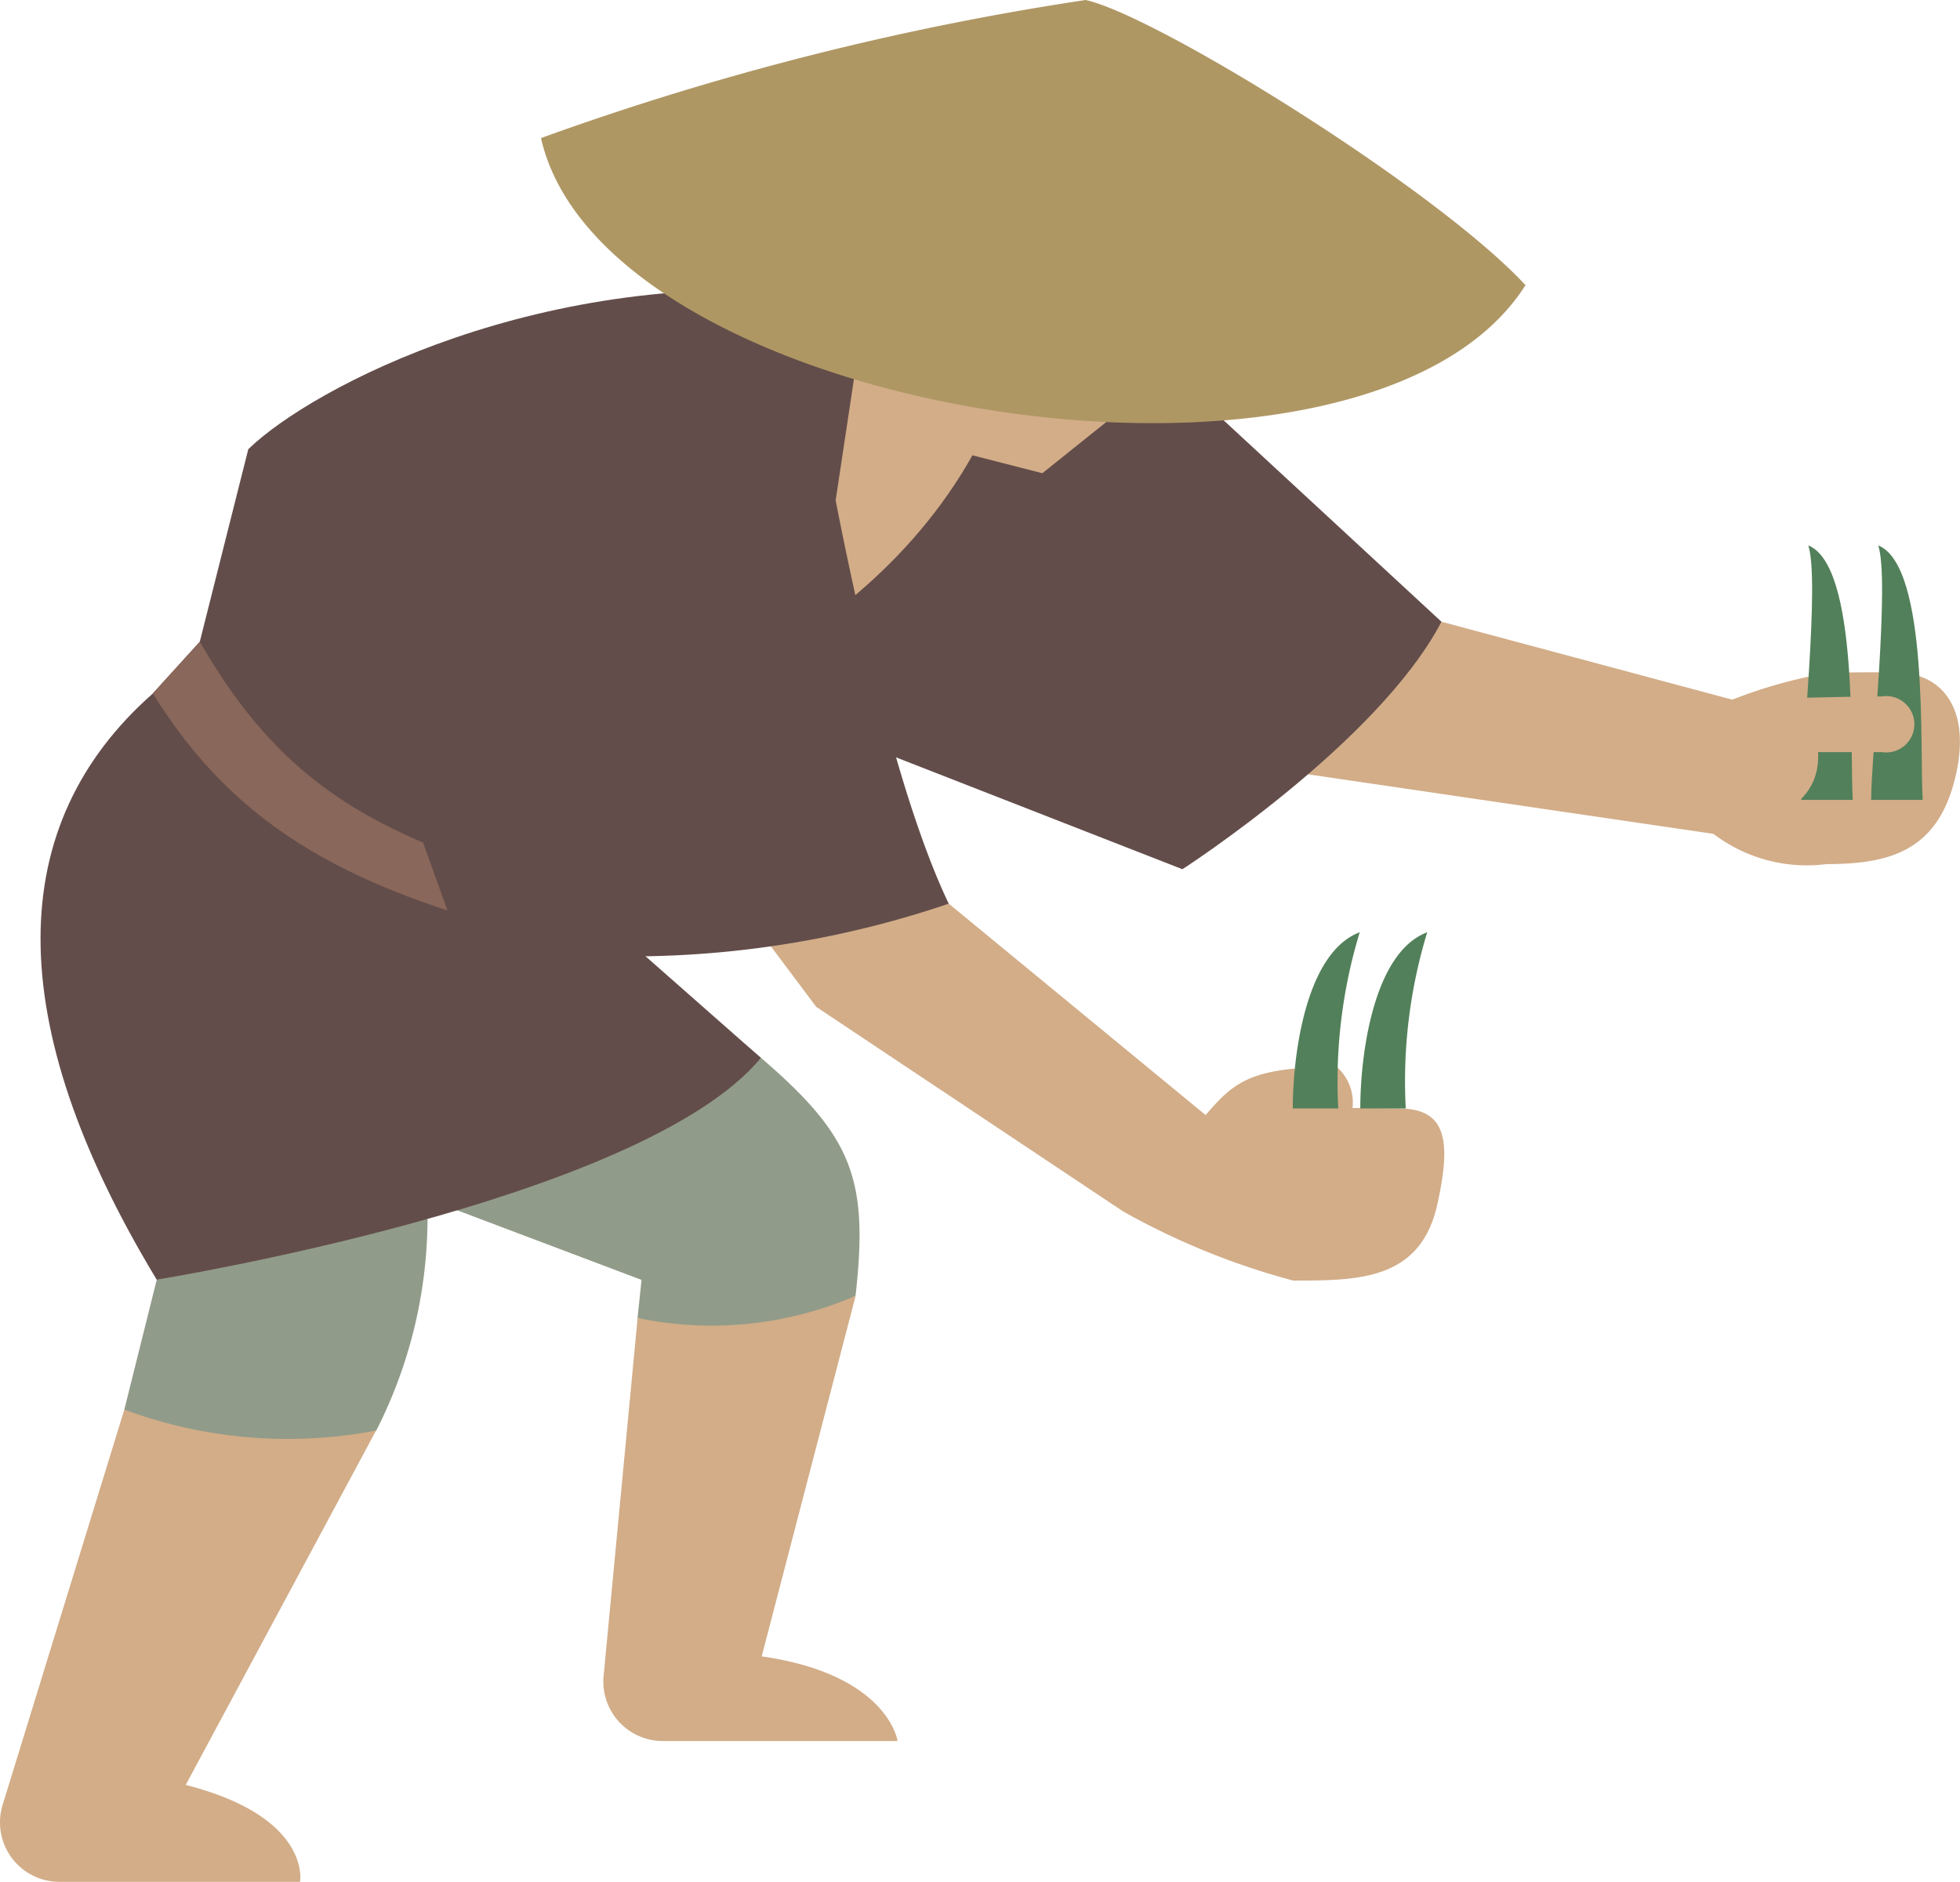
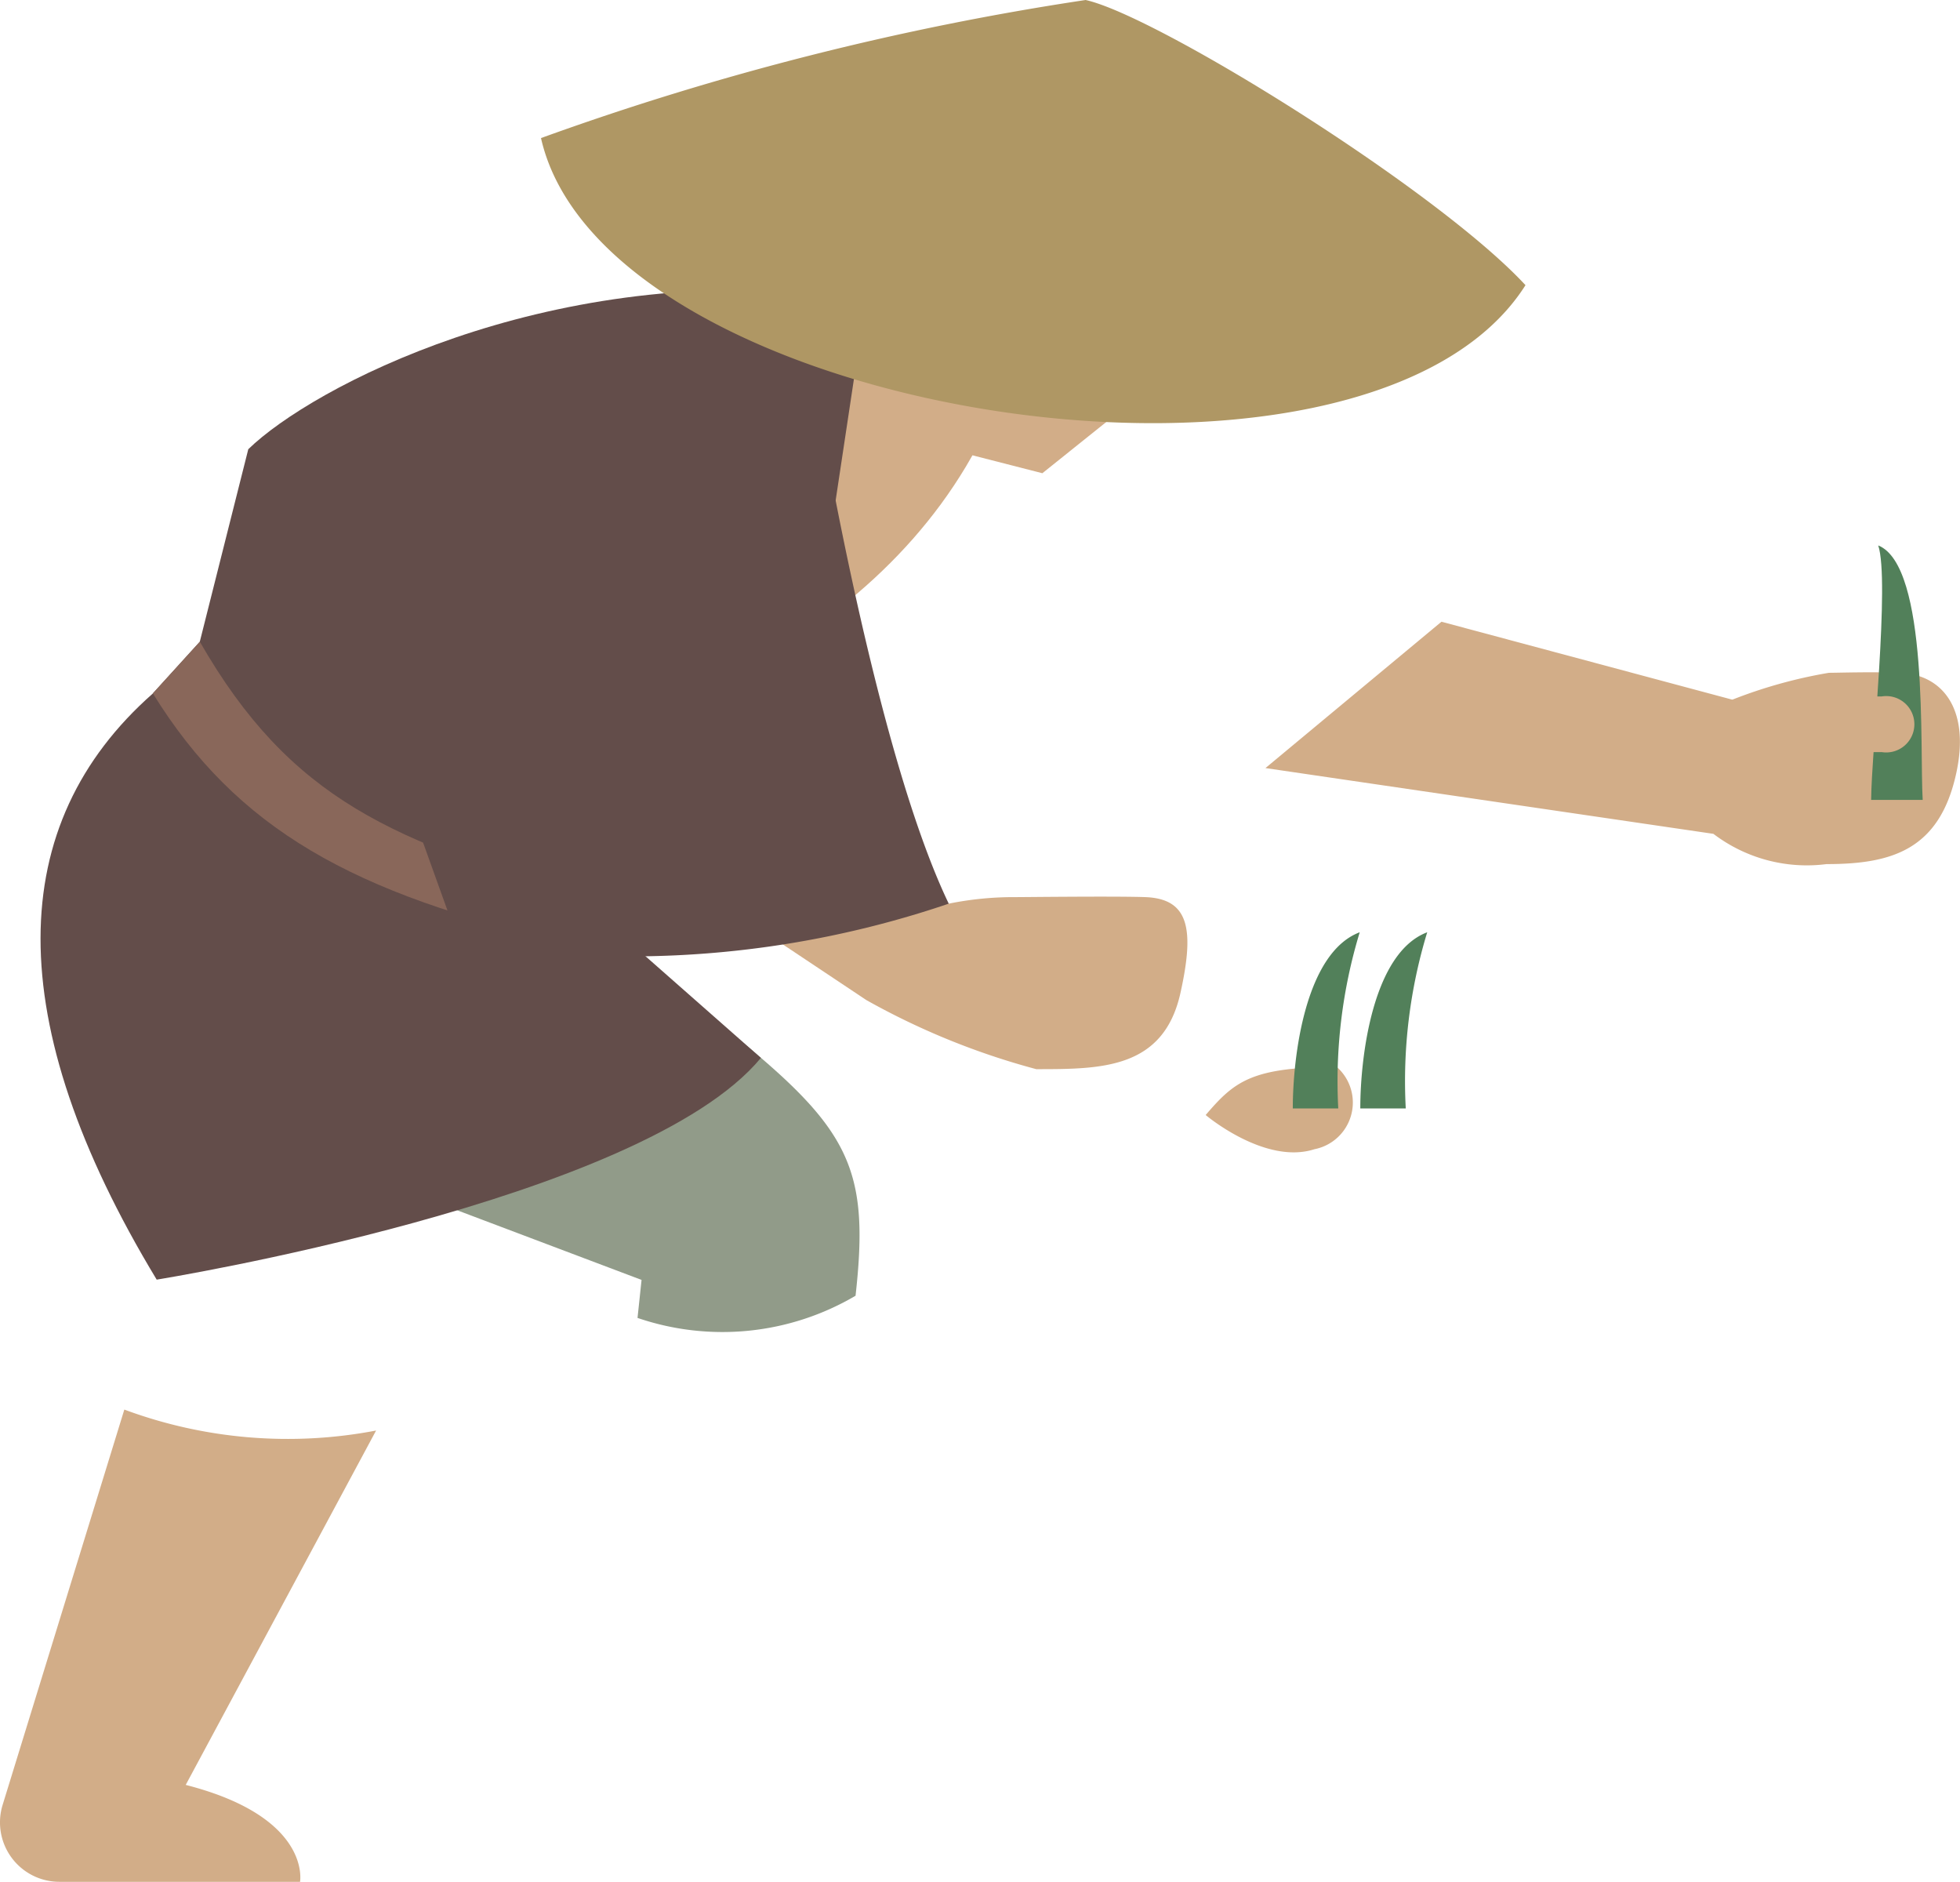
<svg xmlns="http://www.w3.org/2000/svg" width="41.729" height="40.056" viewBox="0 0 41.729 40.056">
  <defs>
    <clipPath id="a">
      <rect width="41.729" height="40.056" fill="none" />
    </clipPath>
  </defs>
  <g transform="translate(0 0)" clip-path="url(#a)">
    <path d="M14.964,32.158l.086-.809L8.189,28.758l5.642-4.583a16.319,16.319,0,0,1,3.76,2.446c1.966,1.685,2.29,2.6,2.015,5.065a5.589,5.589,0,0,1-4.642.472" transform="translate(-1.391 -4.105)" fill="#919b89" />
-     <path d="M21.738,42.7h-5a1.266,1.266,0,0,1-1.26-1.386l.724-7.619a7.715,7.715,0,0,0,4.642-.472l-2,7.675c2.694.386,2.892,1.8,2.892,1.8" transform="translate(-2.627 -5.641)" fill="#d2ad88" />
-     <path d="M2.93,34.225l.691-2.769L1.666,26.6l7.1-1.74a30.539,30.539,0,0,1,.588,4.476,10,10,0,0,1-1.062,5.338,6.12,6.12,0,0,1-5.36-.446" transform="translate(-0.283 -4.221)" fill="#919b89" />
    <path d="M2.647,36.141a9.993,9.993,0,0,0,5.36.446L3.954,44.13c2.688.687,2.434,2.063,2.434,2.063l-5.122,0A1.265,1.265,0,0,1,.057,44.552Z" transform="translate(0 -6.137)" fill="#d2ad88" />
    <path d="M30.92,28.379c.61-.711.971-1.023,2.792-1.023a1.012,1.012,0,0,1-.476,1.751c-1.055.34-2.316-.728-2.316-.728" transform="translate(-5.251 -4.645)" fill="#d2ad88" />
    <path d="M36.2,15.941,42.393,17.6a10.277,10.277,0,0,1,2.056-.572c.2,0,.887-.024,1.509,0,.927.036,1.5.792,1.2,2.148C46.8,20.8,45.782,21.1,44.4,21.1a3.286,3.286,0,0,1-2.41-.644l-9.537-1.4Z" transform="translate(-5.511 -2.707)" fill="#d2ad88" />
-     <path d="M25.175,9.1l2.712.583L33.4,14.78c-1.349,2.583-5.515,5.268-5.515,5.268l-6.876-2.685L15.964,11.8Z" transform="translate(-2.711 -1.546)" fill="#634d4a" />
    <path d="M13.866,16.744c4.442-.885,9.621-4.009,10.357-9.647L21,5.456,17.139,8.039Z" transform="translate(-2.355 -0.926)" fill="#d2ad88" />
    <path d="M17.75,7.524c-6-.608-10.933,1.981-12.287,3.3l-1.033,4.1-1,1.1C.282,18.8.177,22.982,3.513,28.5c0,0,10.333-1.661,12.864-4.72L12.59,20.445l4.277-1.223L18.573,7.9Z" transform="translate(-0.177 -1.262)" fill="#634d4a" />
    <path d="M13.271,21.921c-4.208-1.184-6.417-2.1-8.351-5.469l-1,1.1C5.7,20.432,8.18,21.83,12.75,22.864Z" transform="translate(-0.666 -2.793)" fill="#89675a" />
-     <path d="M23.444,23.169l5.469,4.5a6.95,6.95,0,0,1,1.428-.139c.2,0,2.138-.023,2.76,0,.928.036,1.046.681.746,2.036-.359,1.626-1.687,1.626-3.07,1.626a15.606,15.606,0,0,1-3.617-1.47l-6.537-4.356-1.516-2.022Z" transform="translate(-3.245 -3.934)" fill="#d2ad88" />
+     <path d="M23.444,23.169a6.95,6.95,0,0,1,1.428-.139c.2,0,2.138-.023,2.76,0,.928.036,1.046.681.746,2.036-.359,1.626-1.687,1.626-3.07,1.626a15.606,15.606,0,0,1-3.617-1.47l-6.537-4.356-1.516-2.022Z" transform="translate(-3.245 -3.934)" fill="#d2ad88" />
    <path d="M18.789,9.489s1.239,7.88,2.907,11.357a21.08,21.08,0,0,1-10.435.805L8.815,14.845Z" transform="translate(-1.497 -1.611)" fill="#634d4a" />
    <path d="M23.023,9.806l3.079.789,2.025-1.622,1.053.18.35-2.3-2.8-3.777Z" transform="translate(-3.91 -0.522)" fill="#d2ad88" />
    <path d="M25.469,0c1.518.335,7.476,4.028,9.365,6.07-3.388,5.349-19.609,2.849-20.96-3.131A60.435,60.435,0,0,1,25.469,0" transform="translate(-2.356 0)" fill="#af9764" />
    <path d="M35.853,27.653a10.867,10.867,0,0,1,.457-3.75c-1.156.435-1.425,2.636-1.425,3.75Z" transform="translate(-5.924 -4.059)" fill="#52805a" />
    <path d="M34.122,27.653a10.889,10.889,0,0,1,.457-3.75c-1.156.435-1.425,2.636-1.425,3.75Z" transform="translate(-5.63 -4.059)" fill="#52805a" />
-     <path d="M46.192,19.4c0-1,.4-4.673.151-5.417,1.083.433.88,4.368.947,5.417Z" transform="translate(-7.844 -2.373)" fill="#52805a" />
    <path d="M47.985,19.4c.006-1,.4-4.673.151-5.417,1.084.433.88,4.368.947,5.417Z" transform="translate(-8.148 -2.373)" fill="#52805a" />
    <path d="M44.3,17.927s2.318-.071,3.178-.071a.6.6,0,1,1,0,1.185H46.122c.057,1.043-.859,1.5-1.914,1.527l-.542-2.024Z" transform="translate(-7.415 -3.032)" fill="#d2ad88" />
  </g>
</svg>